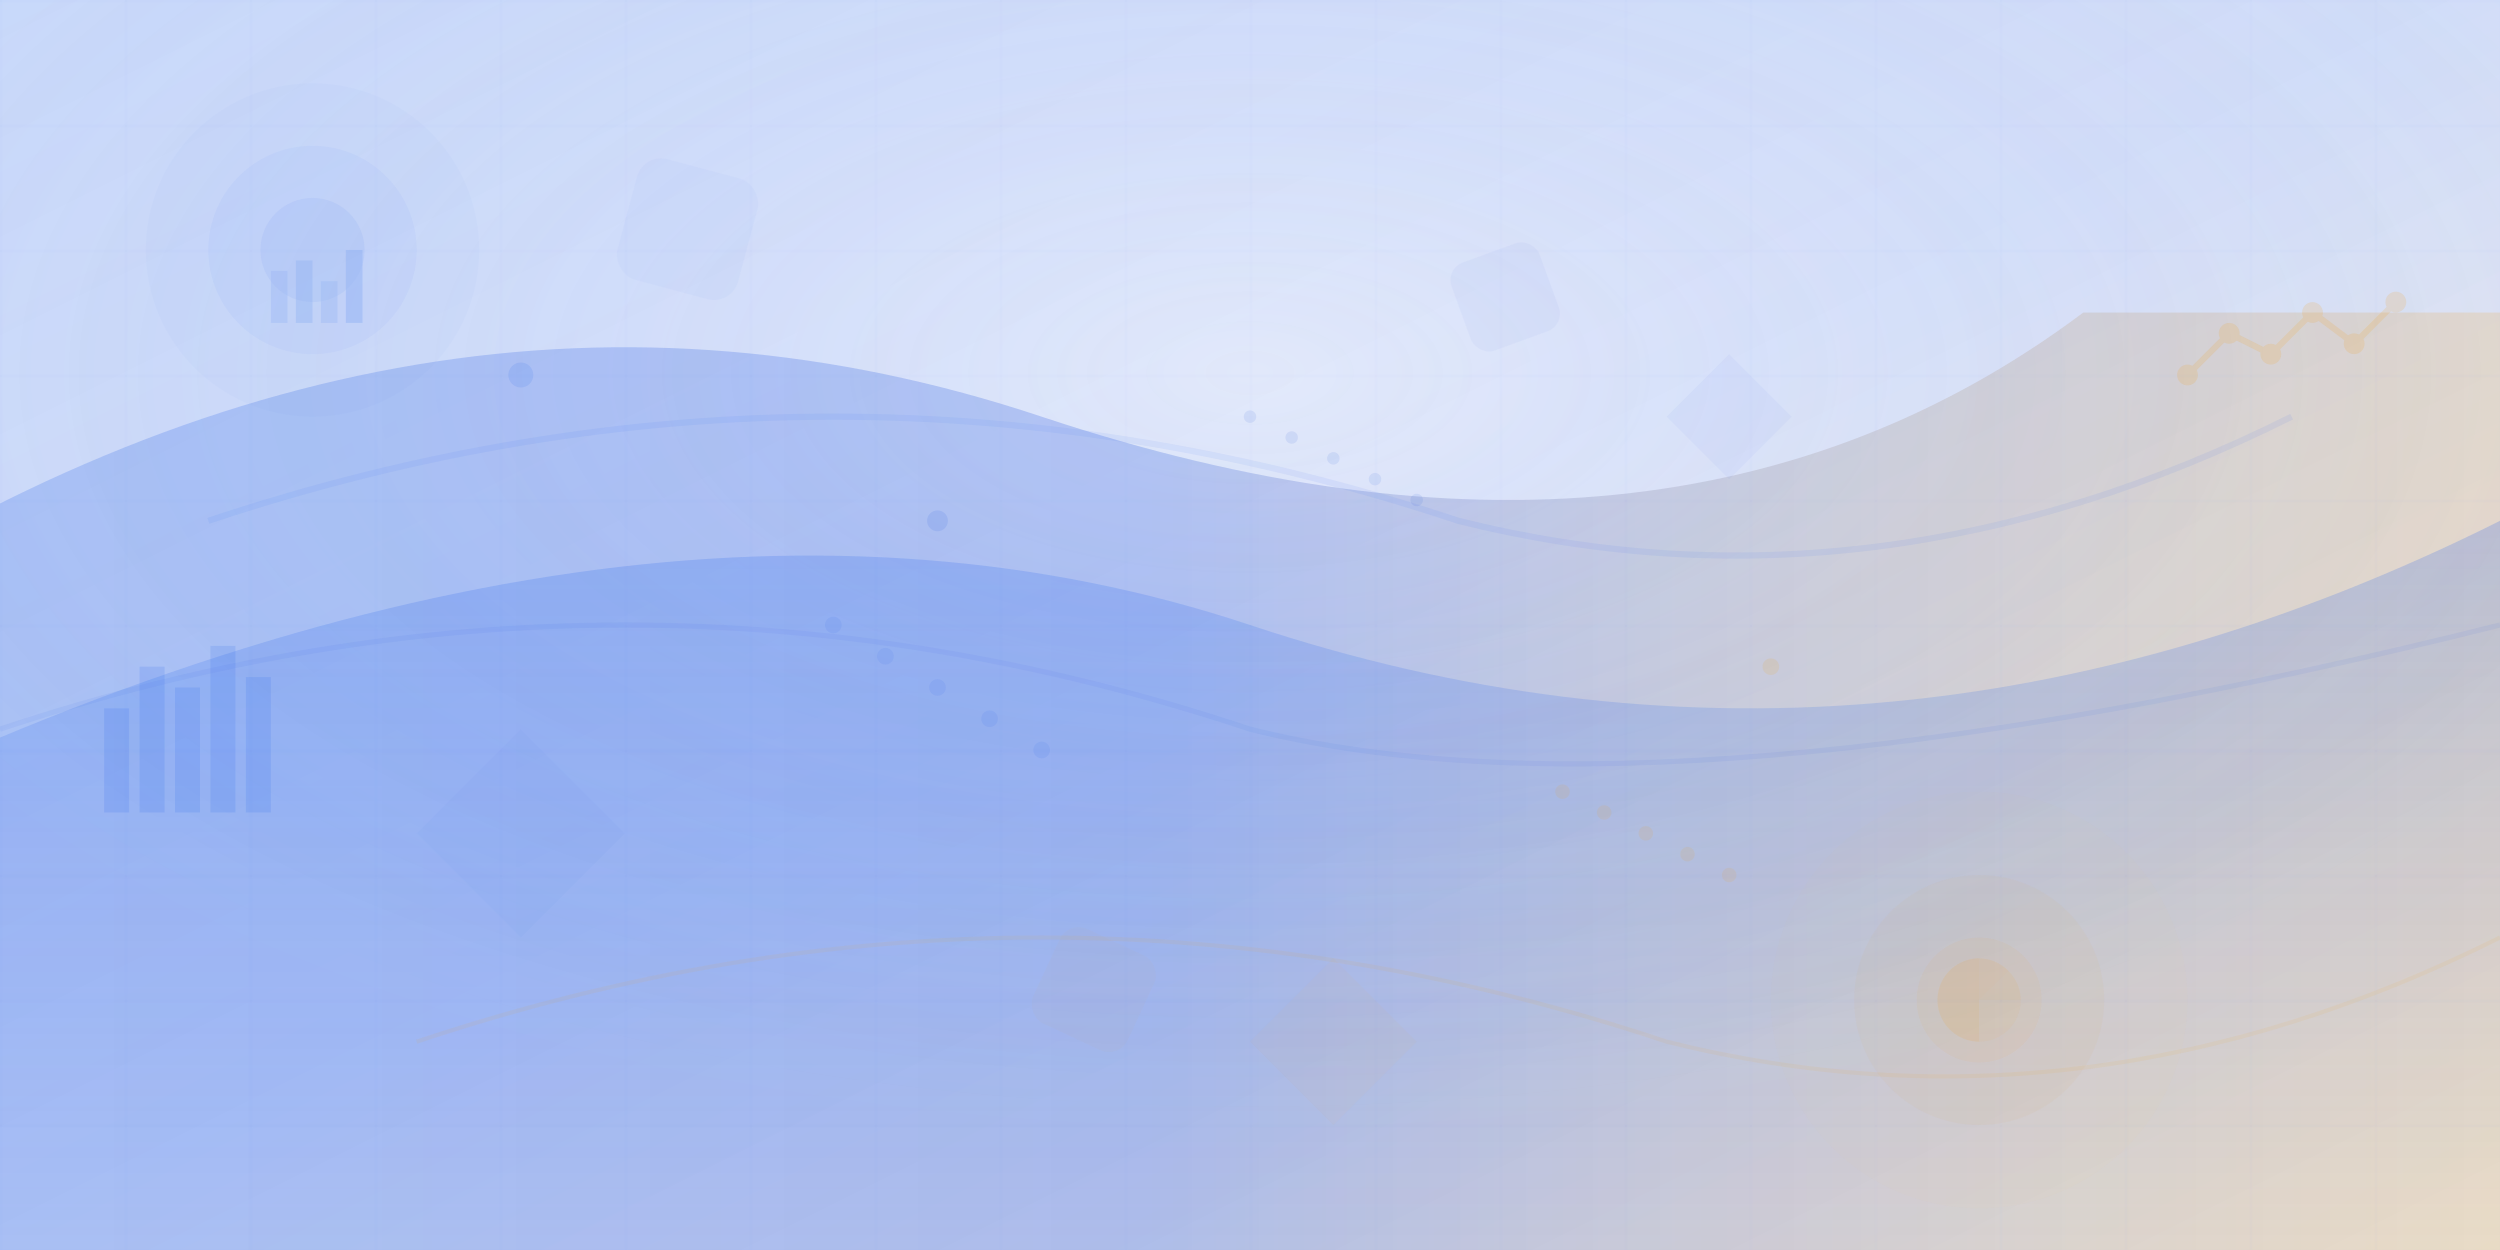
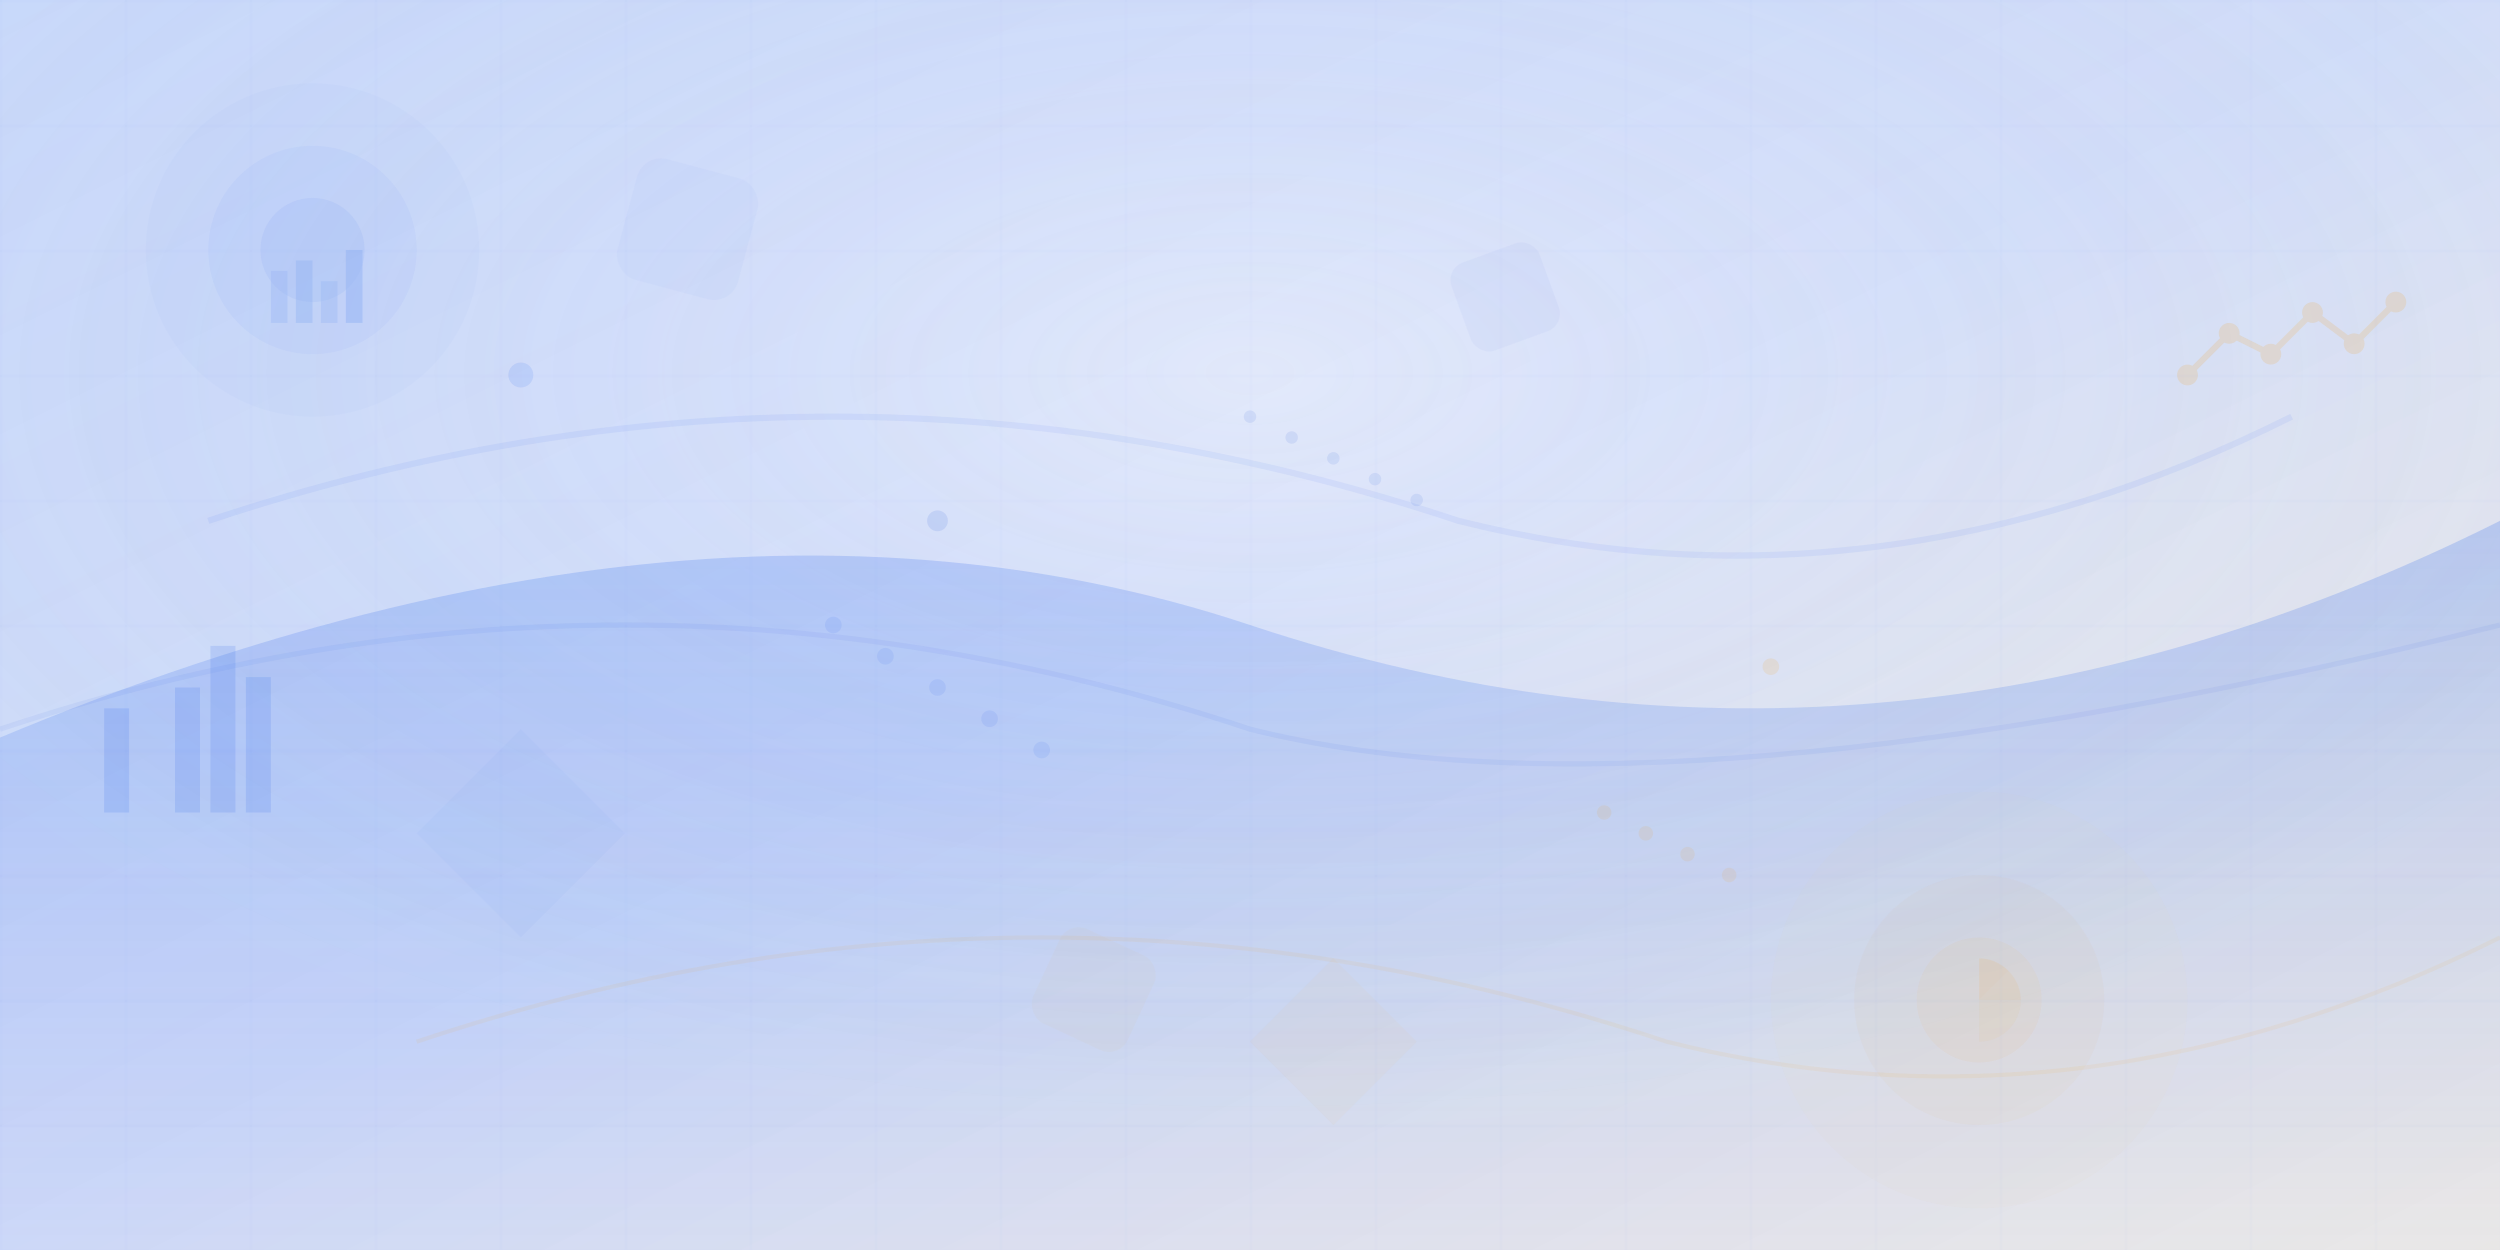
<svg xmlns="http://www.w3.org/2000/svg" width="1200" height="600" viewBox="0 0 1200 600" fill="none">
  <defs>
    <linearGradient id="heroGrad1" x1="0%" y1="0%" x2="100%" y2="100%">
      <stop offset="0%" style="stop-color:#2563eb;stop-opacity:0.2" />
      <stop offset="50%" style="stop-color:#1d4ed8;stop-opacity:0.15" />
      <stop offset="100%" style="stop-color:#f59e0b;stop-opacity:0.1" />
    </linearGradient>
    <linearGradient id="heroGrad2" x1="0%" y1="0%" x2="100%" y2="0%">
      <stop offset="0%" style="stop-color:#2563eb;stop-opacity:0.25" />
      <stop offset="50%" style="stop-color:#1d4ed8;stop-opacity:0.3" />
      <stop offset="100%" style="stop-color:#f59e0b;stop-opacity:0.2" />
    </linearGradient>
    <linearGradient id="heroGrad3" x1="50%" y1="0%" x2="50%" y2="100%">
      <stop offset="0%" style="stop-color:#2563eb;stop-opacity:0.4" />
      <stop offset="100%" style="stop-color:#2563eb;stop-opacity:0.05" />
    </linearGradient>
    <radialGradient id="heroRadial" cx="50%" cy="30%" r="60%">
      <stop offset="0%" style="stop-color:#ffffff;stop-opacity:0.15" />
      <stop offset="100%" style="stop-color:#2563eb;stop-opacity:0.05" />
    </radialGradient>
  </defs>
  <rect width="1200" height="600" fill="url(#heroGrad1)" />
  <rect width="1200" height="600" fill="url(#heroRadial)" />
-   <path d="M-100,300 Q200,100 500,200 T1000,150 L1200,150 L1200,600 L-100,600 Z" fill="url(#heroGrad2)" opacity="0.8" />
  <path d="M-100,400 Q300,200 600,300 T1200,250 L1200,600 L-100,600 Z" fill="url(#heroGrad3)" opacity="0.6" />
  <g opacity="0.3">
    <g transform="translate(150, 120)">
      <circle cx="0" cy="0" r="80" fill="#2563eb" opacity="0.08" />
      <circle cx="0" cy="0" r="50" fill="#2563eb" opacity="0.15" />
      <circle cx="0" cy="0" r="25" fill="#2563eb" opacity="0.25" />
      <rect x="-20" y="10" width="8" height="25" fill="#2563eb" opacity="0.4" />
      <rect x="-8" y="5" width="8" height="30" fill="#2563eb" opacity="0.5" />
      <rect x="4" y="15" width="8" height="20" fill="#2563eb" opacity="0.4" />
      <rect x="16" y="0" width="8" height="35" fill="#2563eb" opacity="0.6" />
    </g>
    <g transform="translate(950, 480)">
      <circle cx="0" cy="0" r="100" fill="#f59e0b" opacity="0.06" />
      <circle cx="0" cy="0" r="60" fill="#f59e0b" opacity="0.12" />
      <circle cx="0" cy="0" r="30" fill="#f59e0b" opacity="0.2" />
      <path d="M 0,0 L 0,-20 A 20,20 0 0,1 14,-14 Z" fill="#f59e0b" opacity="0.4" />
      <path d="M 0,0 L 14,-14 A 20,20 0 0,1 20,0 Z" fill="#f59e0b" opacity="0.3" />
      <path d="M 0,0 L 20,0 A 20,20 0 0,1 0,20 Z" fill="#f59e0b" opacity="0.2" />
-       <path d="M 0,0 L 0,20 A 20,20 0 0,1 0,-20 Z" fill="#f59e0b" opacity="0.5" />
    </g>
  </g>
  <g opacity="0.15">
    <rect x="300" y="80" width="60" height="60" rx="12" fill="#2563eb" opacity="0.2" transform="rotate(15 330 110)" />
    <rect x="700" y="120" width="45" height="45" rx="9" fill="#1d4ed8" opacity="0.25" transform="rotate(-20 722.5 142.5)" />
    <rect x="500" y="450" width="50" height="50" rx="10" fill="#f59e0b" opacity="0.2" transform="rotate(25 525 475)" />
  </g>
  <g opacity="0.2">
    <polygon points="200,400 250,350 300,400 250,450" fill="#2563eb" opacity="0.15" />
-     <polygon points="800,200 830,170 860,200 830,230" fill="#1d4ed8" opacity="0.2" />
    <polygon points="600,500 640,460 680,500 640,540" fill="#f59e0b" opacity="0.18" />
  </g>
  <g opacity="0.25">
    <path d="M100,250 Q400,150 700,250 Q900,300 1100,200" stroke="#2563eb" stroke-width="3" fill="none" opacity="0.3" />
    <path d="M0,350 Q300,250 600,350 Q800,400 1200,300" stroke="#1d4ed8" stroke-width="2.5" fill="none" opacity="0.25" />
    <path d="M200,500 Q500,400 800,500 Q1000,550 1200,450" stroke="#f59e0b" stroke-width="2" fill="none" opacity="0.3" />
  </g>
  <g opacity="0.1">
    <circle cx="400" cy="300" r="4" fill="#2563eb" />
    <circle cx="425" cy="315" r="4" fill="#2563eb" />
    <circle cx="450" cy="330" r="4" fill="#2563eb" />
    <circle cx="475" cy="345" r="4" fill="#2563eb" />
    <circle cx="500" cy="360" r="4" fill="#2563eb" />
    <circle cx="600" cy="200" r="3" fill="#1d4ed8" />
    <circle cx="620" cy="210" r="3" fill="#1d4ed8" />
    <circle cx="640" cy="220" r="3" fill="#1d4ed8" />
    <circle cx="660" cy="230" r="3" fill="#1d4ed8" />
    <circle cx="680" cy="240" r="3" fill="#1d4ed8" />
-     <circle cx="750" cy="380" r="3.5" fill="#f59e0b" />
    <circle cx="770" cy="390" r="3.5" fill="#f59e0b" />
    <circle cx="790" cy="400" r="3.5" fill="#f59e0b" />
    <circle cx="810" cy="410" r="3.5" fill="#f59e0b" />
    <circle cx="830" cy="420" r="3.5" fill="#f59e0b" />
  </g>
  <g opacity="0.15">
    <rect x="50" y="340" width="12" height="50" fill="#2563eb" />
-     <rect x="67" y="320" width="12" height="70" fill="#2563eb" />
    <rect x="84" y="330" width="12" height="60" fill="#2563eb" />
    <rect x="101" y="310" width="12" height="80" fill="#2563eb" />
    <rect x="118" y="325" width="12" height="65" fill="#2563eb" />
    <polyline points="1050,180 1070,160 1090,170 1110,150 1130,165 1150,145" stroke="#f59e0b" stroke-width="3" fill="none" />
    <circle cx="1050" cy="180" r="5" fill="#f59e0b" />
    <circle cx="1070" cy="160" r="5" fill="#f59e0b" />
    <circle cx="1090" cy="170" r="5" fill="#f59e0b" />
    <circle cx="1110" cy="150" r="5" fill="#f59e0b" />
    <circle cx="1130" cy="165" r="5" fill="#f59e0b" />
    <circle cx="1150" cy="145" r="5" fill="#f59e0b" />
  </g>
  <defs>
    <pattern id="heroGrid" width="60" height="60" patternUnits="userSpaceOnUse">
      <path d="M 60 0 L 0 0 0 60" fill="none" stroke="#2563eb" stroke-width="1" opacity="0.04" />
    </pattern>
  </defs>
  <rect width="1200" height="600" fill="url(#heroGrid)" />
  <g opacity="0.12">
    <circle cx="250" cy="180" r="6" fill="#2563eb">
      <animate attributeName="cy" values="180;160;180" dur="4s" repeatCount="indefinite" />
      <animate attributeName="opacity" values="0.12;0.25;0.12" dur="4s" repeatCount="indefinite" />
    </circle>
    <circle cx="850" cy="320" r="4" fill="#f59e0b">
      <animate attributeName="cy" values="320;340;320" dur="6s" repeatCount="indefinite" />
      <animate attributeName="opacity" values="0.12;0.3;0.12" dur="6s" repeatCount="indefinite" />
    </circle>
    <circle cx="450" cy="250" r="5" fill="#1d4ed8">
      <animate attributeName="cy" values="250;230;250" dur="5s" repeatCount="indefinite" />
      <animate attributeName="opacity" values="0.12;0.28;0.12" dur="5s" repeatCount="indefinite" />
    </circle>
  </g>
  <rect width="1200" height="600" fill="url(#heroRadial)" opacity="0.3" />
</svg>